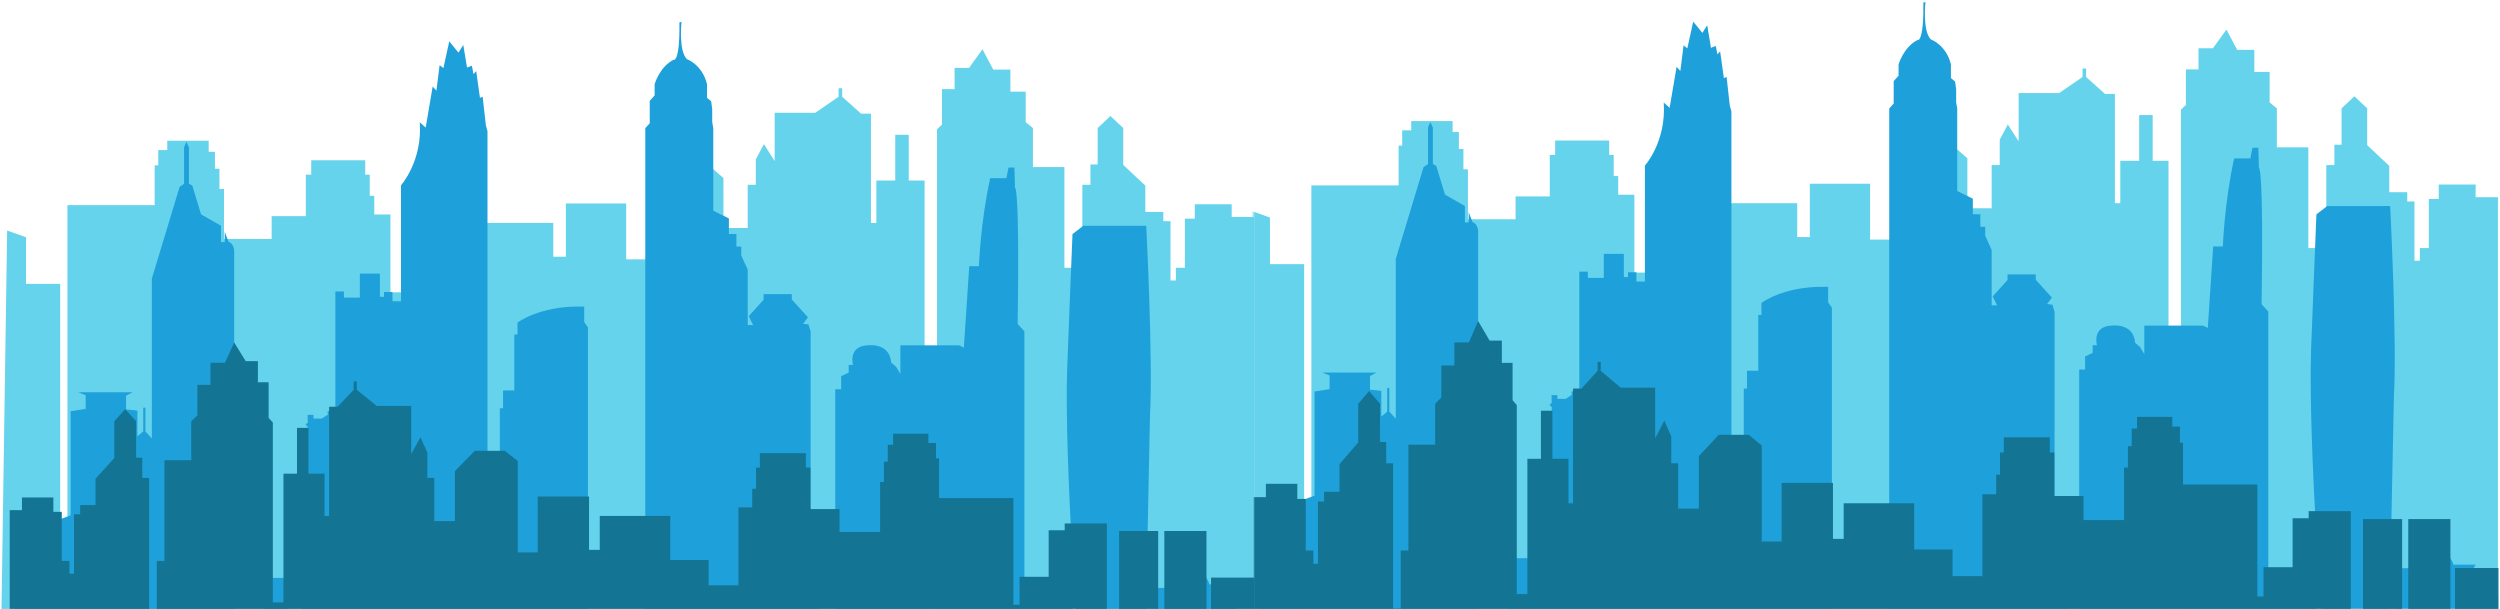
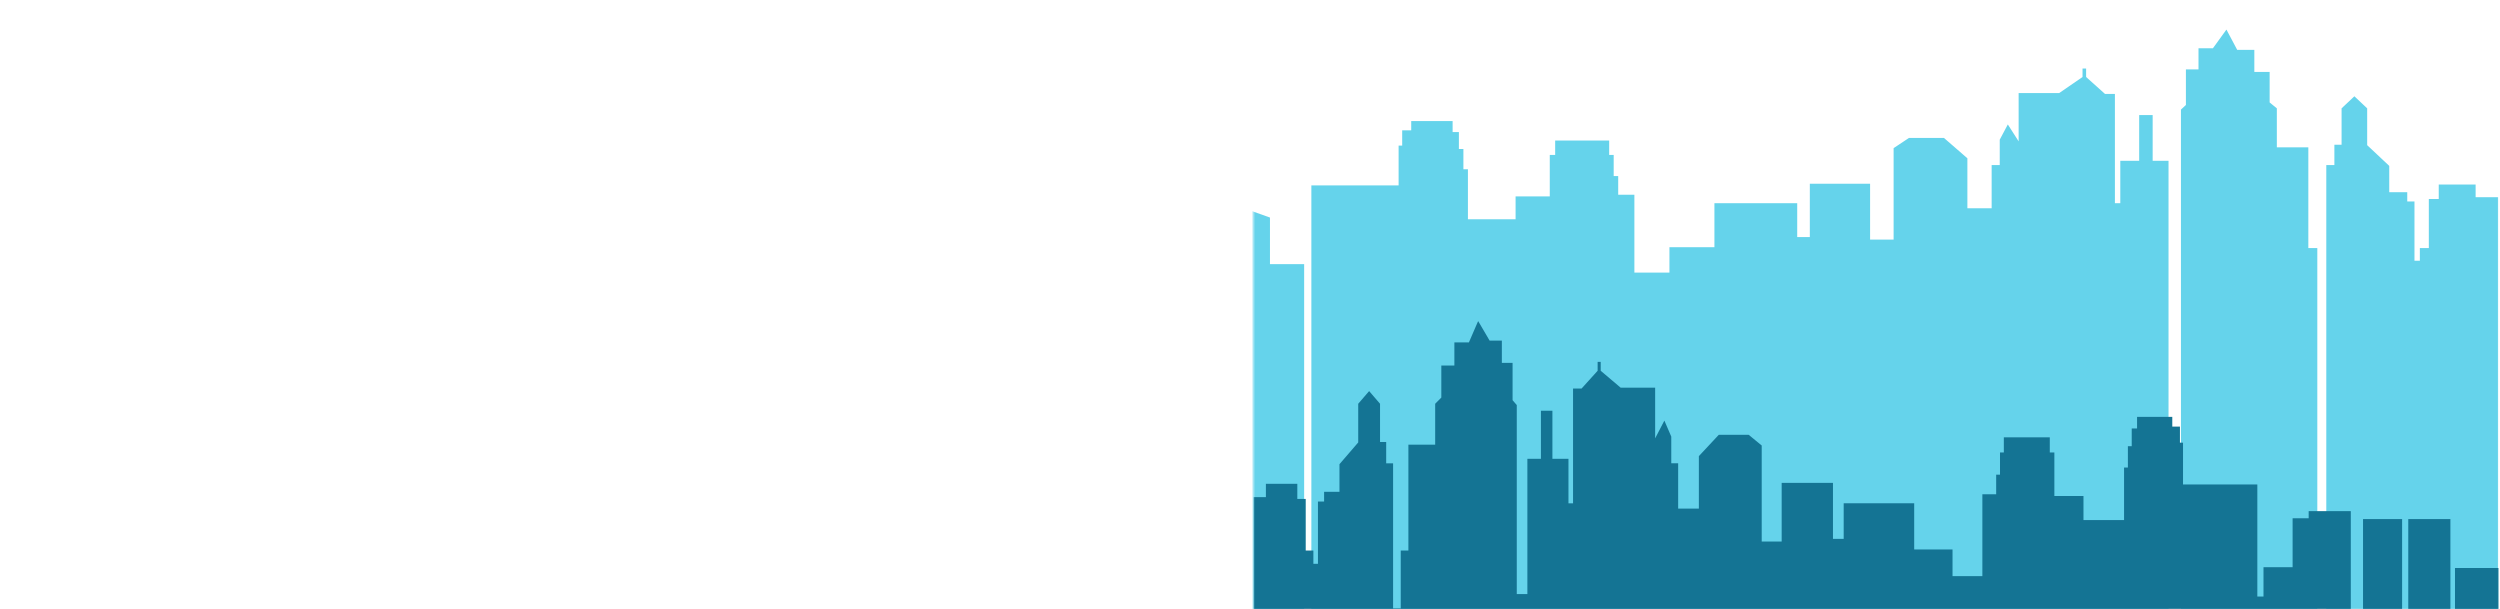
<svg xmlns="http://www.w3.org/2000/svg" width="100%" height="100%" viewBox="0 0 1437 350" fill="none" preserveAspectRatio="xMadYMin meet">
-   <path d="M0.104 401.026C0.104 401.026 702.563 403.62 703.466 402.743H720.95V124.711H707.973V117.417H686.77V125.708H681.075V153.926H675.921V161.219H672.82V127.142H668.673V121.802H658.328V106.695L648.23 97.212L645.636 94.781V73.615L638.279 66.684L630.926 73.615V94.54H626.779V106.217H622.129V400.79H616.971V153.926H611.817V96.015H593.721V73.615L589.574 70.229V52.697H580.777V40.021H570.935L564.732 28.343L556.98 39.066H548.687V51.221H541.444V71.668L538.594 74.335V392.977H531.455V103.786H522.335V77.485H514.583V103.786H503.73V128.139H500.628V65.33H494.933L484.08 55.605V50.743H482.028V55.605L468.581 64.852H445.288V92.586L439.089 82.862L434.435 91.631V106.217H429.784V131.048H415.834V102.316L402.387 90.638H382.234L373.437 96.493V149.064H359.914V116.939H325.269V147.588H318.021V128.139H270.432V153.448H244.583V168.034H224.43V123.277H215.125V112.555H212.531V100.4H209.933V92.109H178.893V100.4H175.791V124.233H156.146V137.386H128.744V108.648H126.146V96.971H123.553V87.246H119.948V80.909H96.151V86.254H90.959V95.017H88.903V117.895H38.754V394.452H34.607V163.172H14.962V136.388L4.108 132.524L0.104 401.026Z" fill="#65D3EB" />
  <mask id="mask0_8323_424" style="mask-type:luminance" maskUnits="userSpaceOnUse" x="720" y="16" width="100%" height="100%">
    <path d="M720.399 16.13H1436.05V392.504H720.399V16.13Z" fill="white" />
  </mask>
  <g mask="url(#mask0_8323_424)">
    <path d="M715.122 389.685C715.122 389.685 1417.58 392.279 1418.48 391.402H1435.97V113.369H1422.99V106.076H1401.79V114.367H1396.09V142.584H1390.93V149.878H1387.84V115.8H1383.69V110.46H1373.34V95.359L1363.25 85.871L1360.65 83.44V62.279L1353.3 55.343L1345.94 62.279V83.198H1341.8V94.876H1337.15V389.448H1331.99V142.584H1326.83V84.674H1308.73V62.279L1304.59 58.887V41.355H1295.79V28.68H1285.95L1279.75 17.002L1272 27.724H1263.7V39.88H1256.46V60.326L1253.61 62.993V381.635H1246.47V92.445H1237.35V66.144H1229.6V92.445H1218.75V116.798H1215.65V53.989H1209.95L1199.1 44.264V39.402H1197.04V44.264L1183.59 53.511H1160.31V81.25L1154.1 71.526L1149.45 80.29V94.876H1144.8V119.707H1130.85V90.975L1117.4 79.297H1097.25L1088.45 85.152V137.722H1074.93V105.598H1040.29V136.247H1033.04V116.798H985.45V142.107H959.596V156.693H939.443V111.936H930.142V101.214H927.549V89.058H924.951V80.767H893.911V89.058H890.809V112.891H871.159V126.045H843.762V97.307H841.164V85.635H838.57V75.905H834.965V69.573H811.168V74.913H805.977V83.681H803.92V106.554H753.771V383.111H749.625V151.831H729.975V125.047L719.126 121.182L715.122 389.685Z" fill="#65D3EB" />
  </g>
  <mask id="mask1_8323_424" style="mask-type:luminance" maskUnits="userSpaceOnUse" x="0" y="12" width="100%" height="100%">
-     <path d="M0 12.098H721.064V430.078H0V12.098Z" fill="white" />
-   </mask>
+     </mask>
  <g mask="url(#mask1_8323_424)">
    <path d="M0.104 429.842V395.329H8.469V312.273H13.086V306.45L40.592 296.211V236.384L49.246 235.029V227.179L44.919 225.467H76.178L72.464 227.499V235.349C72.464 235.349 77.114 235.706 78.957 236.027V250.734L82.343 247.983V234.315H83.569V247.946L87.283 252.047V160.143L103.252 107.373L105.812 105.661V84.579L107.147 81.508L108.591 84.7V105.54L110.538 106.695L115.583 123.235L127.016 129.736V139.182H129.177V133.243L131.338 138.94C131.338 138.94 134.62 139.975 134.62 144.522C134.62 149.064 134.62 411.827 134.62 411.827H137.831L139.489 412.746L139.379 408.761H143.203V371.853L142.334 370.897L141.36 369.821V363.447H152.394V355.234H151.278V332.199H164.074L165.841 333.675V355.077H164.615V360.217H166.781V357.266H172.044V360.217H173.592V265.321H175.863V258.468L176.946 257.271V245.473L175.649 244.039L176.913 242.884L176.803 238.458H180.19V240.611H184.949L188.445 238.337L188.341 236.305H192.772V167.515H197.679V171.064H206.837V157.276H218.369V170.587H220.749V167.835H225.584V173.175H230.486V106.496C230.486 106.496 242.85 92.828 241.301 70.271L244.688 73.337L248.692 49.746L250.853 52.135L252.692 37.428L254.858 39.145L258.244 23.76L263.512 30.255L266.286 25.834L268.447 38.824L271.225 37.79L272.161 42.573L273.714 40.856L275.876 56.241L277.424 55.564L279.267 71.983L280.203 75.411V303.383H285.465V314.305H287.304V234.672H289.142V224.428H295.635V192.309H297.473V185.451C297.473 185.451 309.837 175.885 333.634 176.205H335.795V185.131L337.961 188.203V420.638H345.062L346.61 417.886H358.979V414.815H369.504L370.91 416.374V73.7L373.471 70.87V57.953L376.282 54.844V48.391C376.282 48.391 379.094 38.467 387.136 34.361C387.136 34.361 390.85 36.393 390.522 12.838L391.748 12.481C391.748 12.481 389.91 29.221 394.85 34.004C394.85 34.004 403.613 37.071 406.387 48.349V56.199L408.767 58.236L409.379 62.657V70.192L409.992 73.616V121.124L418.969 125.551V134.519H423.296V141.692H426.075V146.832L429.785 155.044V186.848H432.886L430.397 181.702L438.909 172.298V169.069H455.13V172.141L464.397 182.385L461.623 186.129L464.72 186.486L465.945 190.592V344.392H469.949V349.852H472.723V360.774H474.566V415.497H477.953L480.114 413.103V223.75H483.505V216.221L487.833 214.189V209.762H490.321C490.321 209.762 487.22 198.841 498.971 198.484C498.971 198.484 511.339 196.772 512.275 208.408L515.054 210.797L517.538 214.903V198.484H551.248L554.026 199.838L557.123 153.007H562.676C562.676 153.007 563.616 127.383 569.169 102.432H578.469L579.694 96.294H583.086L583.409 107.935C583.409 107.935 586.183 105.183 584.957 186.208L588.814 190.471V341.724H615.855V377.949H620.182C620.182 377.949 611.818 266.875 613.366 213.191C613.366 213.191 616.145 140.374 616.468 134.556L622.671 129.772H658.832C658.832 129.772 662.831 206.334 660.993 239.497L658.509 361.85H662.508V357.424L664.669 355.035V337.938H682.913C682.913 337.938 685.402 332.478 689.402 327.017C689.402 327.017 693.406 330.761 695.282 335.906H708.258C708.258 335.906 706.097 336.584 706.097 345.468C706.097 345.468 706.71 342.045 711.65 340.328C711.65 340.328 709.812 341.362 711.037 353.638H720.912V429.8L0.104 429.842Z" fill="#1EA0DA" id="midCity" />
  </g>
  <mask id="mask2_8323_424" style="mask-type:luminance" maskUnits="userSpaceOnUse" x="720" y="0" width="100%" height="100%">
-     <path d="M720.399 0H1436.05V418.737H720.399V0Z" fill="white" />
-   </mask>
+     </mask>
  <g mask="url(#mask2_8323_424)">
    <path d="M715.122 418.501V383.987H723.486V300.931H728.103V295.108L755.609 284.869V225.047L764.264 223.692V215.837L759.937 214.126H791.195L787.481 216.158V224.008C787.481 224.008 792.131 224.37 793.969 224.685V239.392L797.361 236.641V222.973H798.586V236.604L802.3 240.71V148.801L818.269 96.036L820.829 94.319V73.237L822.164 70.166L823.608 73.358V94.198L825.551 95.359L830.6 111.899L842.028 118.394V127.84H844.194V121.901L846.355 127.598C846.355 127.598 849.637 128.633 849.637 133.18C849.637 137.722 849.637 400.485 849.637 400.485H852.843L854.506 401.404L854.397 397.419H858.215V360.511L856.377 358.479V352.105H867.411V343.893H866.295V320.858H879.091L880.858 322.333V343.735H879.633V348.876H881.794V345.925H887.061V348.876H888.61V253.979H890.88V247.127L891.963 245.929V234.131L890.666 232.698L891.925 231.542L891.821 227.116H895.207V229.269H899.967L903.462 227L903.353 224.963H907.79V156.173H912.691V159.723H921.849V145.934H933.386V159.245H935.766V156.493H940.597V161.833H945.503V95.159C945.503 95.159 957.867 81.486 956.319 58.929L959.705 61.996L963.709 38.404L965.871 40.793L967.709 26.091L969.875 27.803L973.261 12.418L978.524 18.913L981.303 14.492L983.464 27.482L986.243 26.448L987.178 31.232L988.727 29.515L990.893 44.899L992.441 44.222L994.279 60.641L995.22 64.07V292.041H1000.48V302.963H1002.32V223.33H1004.16V213.086H1010.65V180.967H1012.49V174.11C1012.49 174.11 1024.85 164.543 1048.65 164.863H1050.81V173.789L1052.97 176.861V409.296H1060.08L1061.63 406.545H1074V403.478H1084.52L1085.93 405.032V62.358L1088.49 59.528V46.616L1091.3 43.508V37.049C1091.3 37.049 1094.11 27.125 1102.15 23.019C1102.15 23.019 1105.86 25.051 1105.54 1.496L1106.77 1.139C1106.77 1.139 1104.93 17.879 1109.87 22.662C1109.87 22.662 1118.63 25.729 1121.4 37.007V44.862L1123.78 46.894L1124.4 51.316V58.85L1125.01 62.279V109.783L1133.99 114.209V123.177H1138.31V130.35H1141.09V135.49L1144.8 143.703V175.506H1147.9L1145.41 170.366L1153.92 160.956V157.727H1170.15V160.799L1179.41 171.043L1176.64 174.787L1179.74 175.144L1180.96 179.25V333.05H1184.97V338.511H1187.74V349.432H1189.58V404.156H1192.97L1195.13 401.761V212.409H1198.52V204.879L1202.85 202.847V198.421H1205.33C1205.33 198.421 1202.23 187.499 1213.99 187.142C1213.99 187.142 1226.35 185.43 1227.29 197.066L1230.07 199.46L1232.56 203.561V187.142H1266.26L1269.04 188.497L1272.14 141.67H1277.69C1277.69 141.67 1278.63 116.042 1284.18 91.09H1293.49L1294.71 84.952H1298.1L1298.43 96.593C1298.43 96.593 1301.2 93.841 1299.97 174.866L1303.83 179.129V330.382H1330.87V366.613H1335.2C1335.2 366.613 1326.83 255.533 1328.38 201.849C1328.38 201.849 1331.16 129.032 1331.48 123.214L1337.68 118.431H1373.85C1373.85 118.431 1377.85 194.992 1376.01 228.156L1373.52 350.509H1377.53V346.087L1379.69 343.693V326.597H1397.93C1397.93 326.597 1400.42 321.136 1404.42 315.675C1404.42 315.675 1408.42 319.424 1410.29 324.565H1423.28C1423.28 324.565 1421.11 325.242 1421.11 334.126C1421.11 334.126 1421.73 330.703 1426.66 328.986C1426.66 328.986 1424.82 330.025 1426.05 342.296H1435.93V418.464L715.122 418.501Z" fill="#1EA0DA" id="midCity" />
  </g>
  <mask id="mask3_8323_424" style="mask-type:luminance" maskUnits="userSpaceOnUse" x="0" y="195" width="100%" height="100%">
-     <path d="M0 195.908H721.515V431.079H0V195.908Z" fill="white" />
-   </mask>
+     </mask>
  <g mask="url(#mask3_8323_424)">
    <path d="M0.285 356.035H5.586V293.225H12.616V285.932H30.679V294.218H35.51V322.435H39.908V329.729H42.54V295.656H46.074V290.311H54.908V275.21L63.486 265.722L65.686 263.291V242.13L71.96 235.194L78.235 242.13V263.054H81.769V274.732H85.735V354.081H90.133V322.435H94.531V264.53H109.926V242.13L113.459 238.744V221.206H120.955V208.531H129.319L134.62 196.853L141.218 207.575H148.247V219.731H154.413V240.177L156.83 242.844V346.268H162.924V272.259H170.709V245.953H177.307V272.259H186.536V296.612H189.167V233.797H194.074L203.303 224.073V219.211H205.07V224.073L216.531 233.319H236.362V261.059L241.662 251.335L245.629 260.104V274.69H249.595V299.521H261.493V270.784L272.954 259.106H290.116L297.616 264.966V317.536H309.082V285.412H338.573V316.061H344.739V296.57H385.26V321.879H407.289V336.465H424.451V291.671H432.383V280.949H434.582V268.794H436.781V260.503H463.209V268.794H465.841V292.627H482.57V305.78H505.896V277.042H508.095V265.365H510.295V255.64H513.358V249.303H533.621V254.643H538.019V263.412H539.782V286.289H582.506V347.623H586.04V331.561H602.769V304.782H611.998V300.876H636.227V294.538V388.479C636.227 388.479 643.257 393.341 643.257 388.479C643.257 383.612 643.257 305.218 643.257 305.218H665.719V389.435H669.248V305.218H693.477V393.341H696.108V332.002H721.202V430.044H0.285C0.285 430.044 -0.147 355.557 0.285 356.035Z" fill="#147494" />
  </g>
  <mask id="mask4_8323_424" style="mask-type:luminance" maskUnits="userSpaceOnUse" x="720" y="184" width="100%" height="100%">
    <path d="M720.399 184.155H1436.53V429.806H720.399V184.155Z" fill="white" />
  </mask>
  <g mask="url(#mask4_8323_424)">
    <path d="M715.302 351.716H720.603V285.748H727.633V278.088H745.697V286.79H750.527V316.427H754.925V324.087H757.557V288.301H761.091V282.693H769.925V266.827L778.504 256.861L780.703 254.308V232.083L786.977 224.798L793.247 232.083V254.06H796.781V266.325H800.747V349.664H805.146V316.427H809.544V255.609H824.938V232.083L828.472 228.526V210.107H835.972V196.794H844.336L849.637 184.529L856.235 195.791H863.265V208.557H869.43V230.032L871.843 232.833V341.458H877.937V263.727H885.727V236.104H892.324V263.727H901.553V289.305H904.184V223.331H909.086L918.315 213.118V208.011H920.082V213.118L931.548 222.83H951.379V251.964L956.68 241.751L960.646 250.961V266.281H964.607V292.36H976.506V262.178L987.972 249.913H1005.13L1012.63 256.067V311.281H1024.1V277.542H1053.59V309.732H1059.75V289.261H1100.28V315.842H1122.31V331.162H1139.47V284.115H1147.4V272.854H1149.6V260.088H1151.8V251.38H1178.22V260.088H1180.85V285.119H1197.58V298.934H1220.91V268.751H1223.11V256.486H1225.31V246.273H1228.38V239.617H1248.63V245.225H1253.03V254.435H1254.8V278.463H1297.52V342.887H1301.06V326.017H1317.79V297.886H1327.02V293.783H1351.24V287.127V385.792C1351.24 385.792 1358.27 390.898 1358.27 385.792C1358.27 380.685 1358.27 298.344 1358.27 298.344H1380.73V386.795H1384.27V298.344H1408.49V390.898H1411.13V326.475H1436.22V429.447H715.302C715.302 429.447 714.87 351.214 715.302 351.716Z" fill="#147494" />
  </g>
</svg>